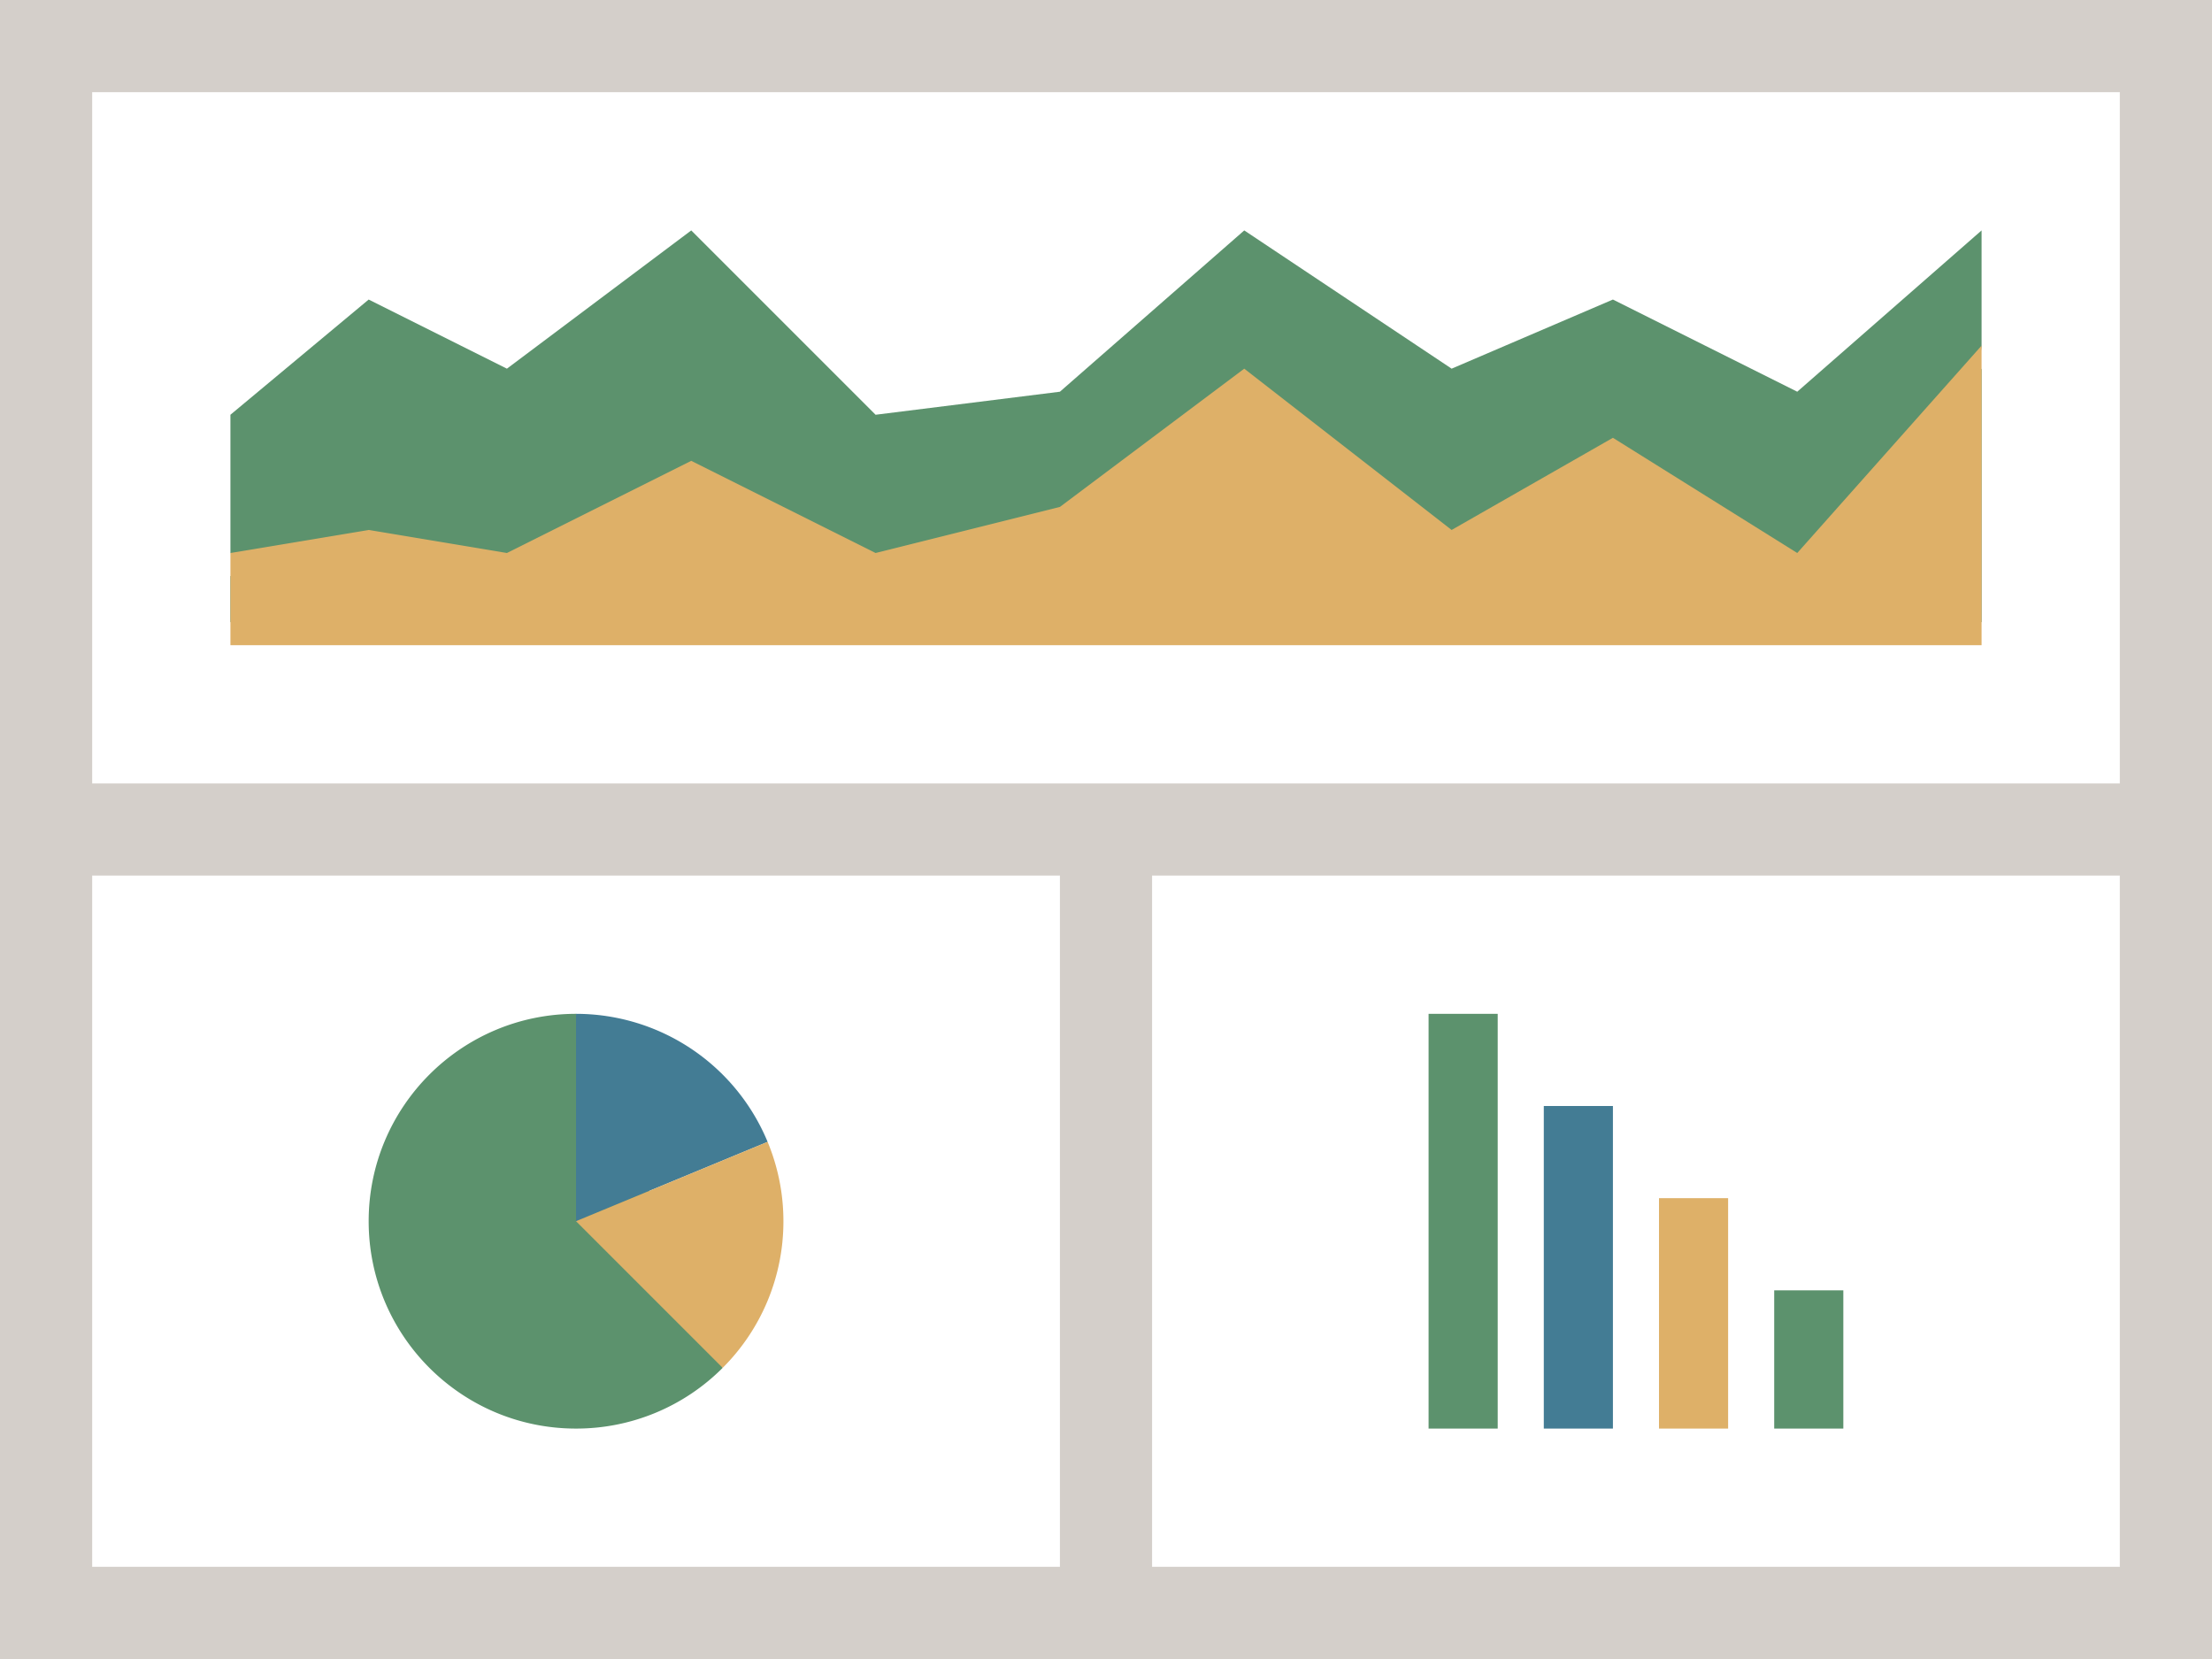
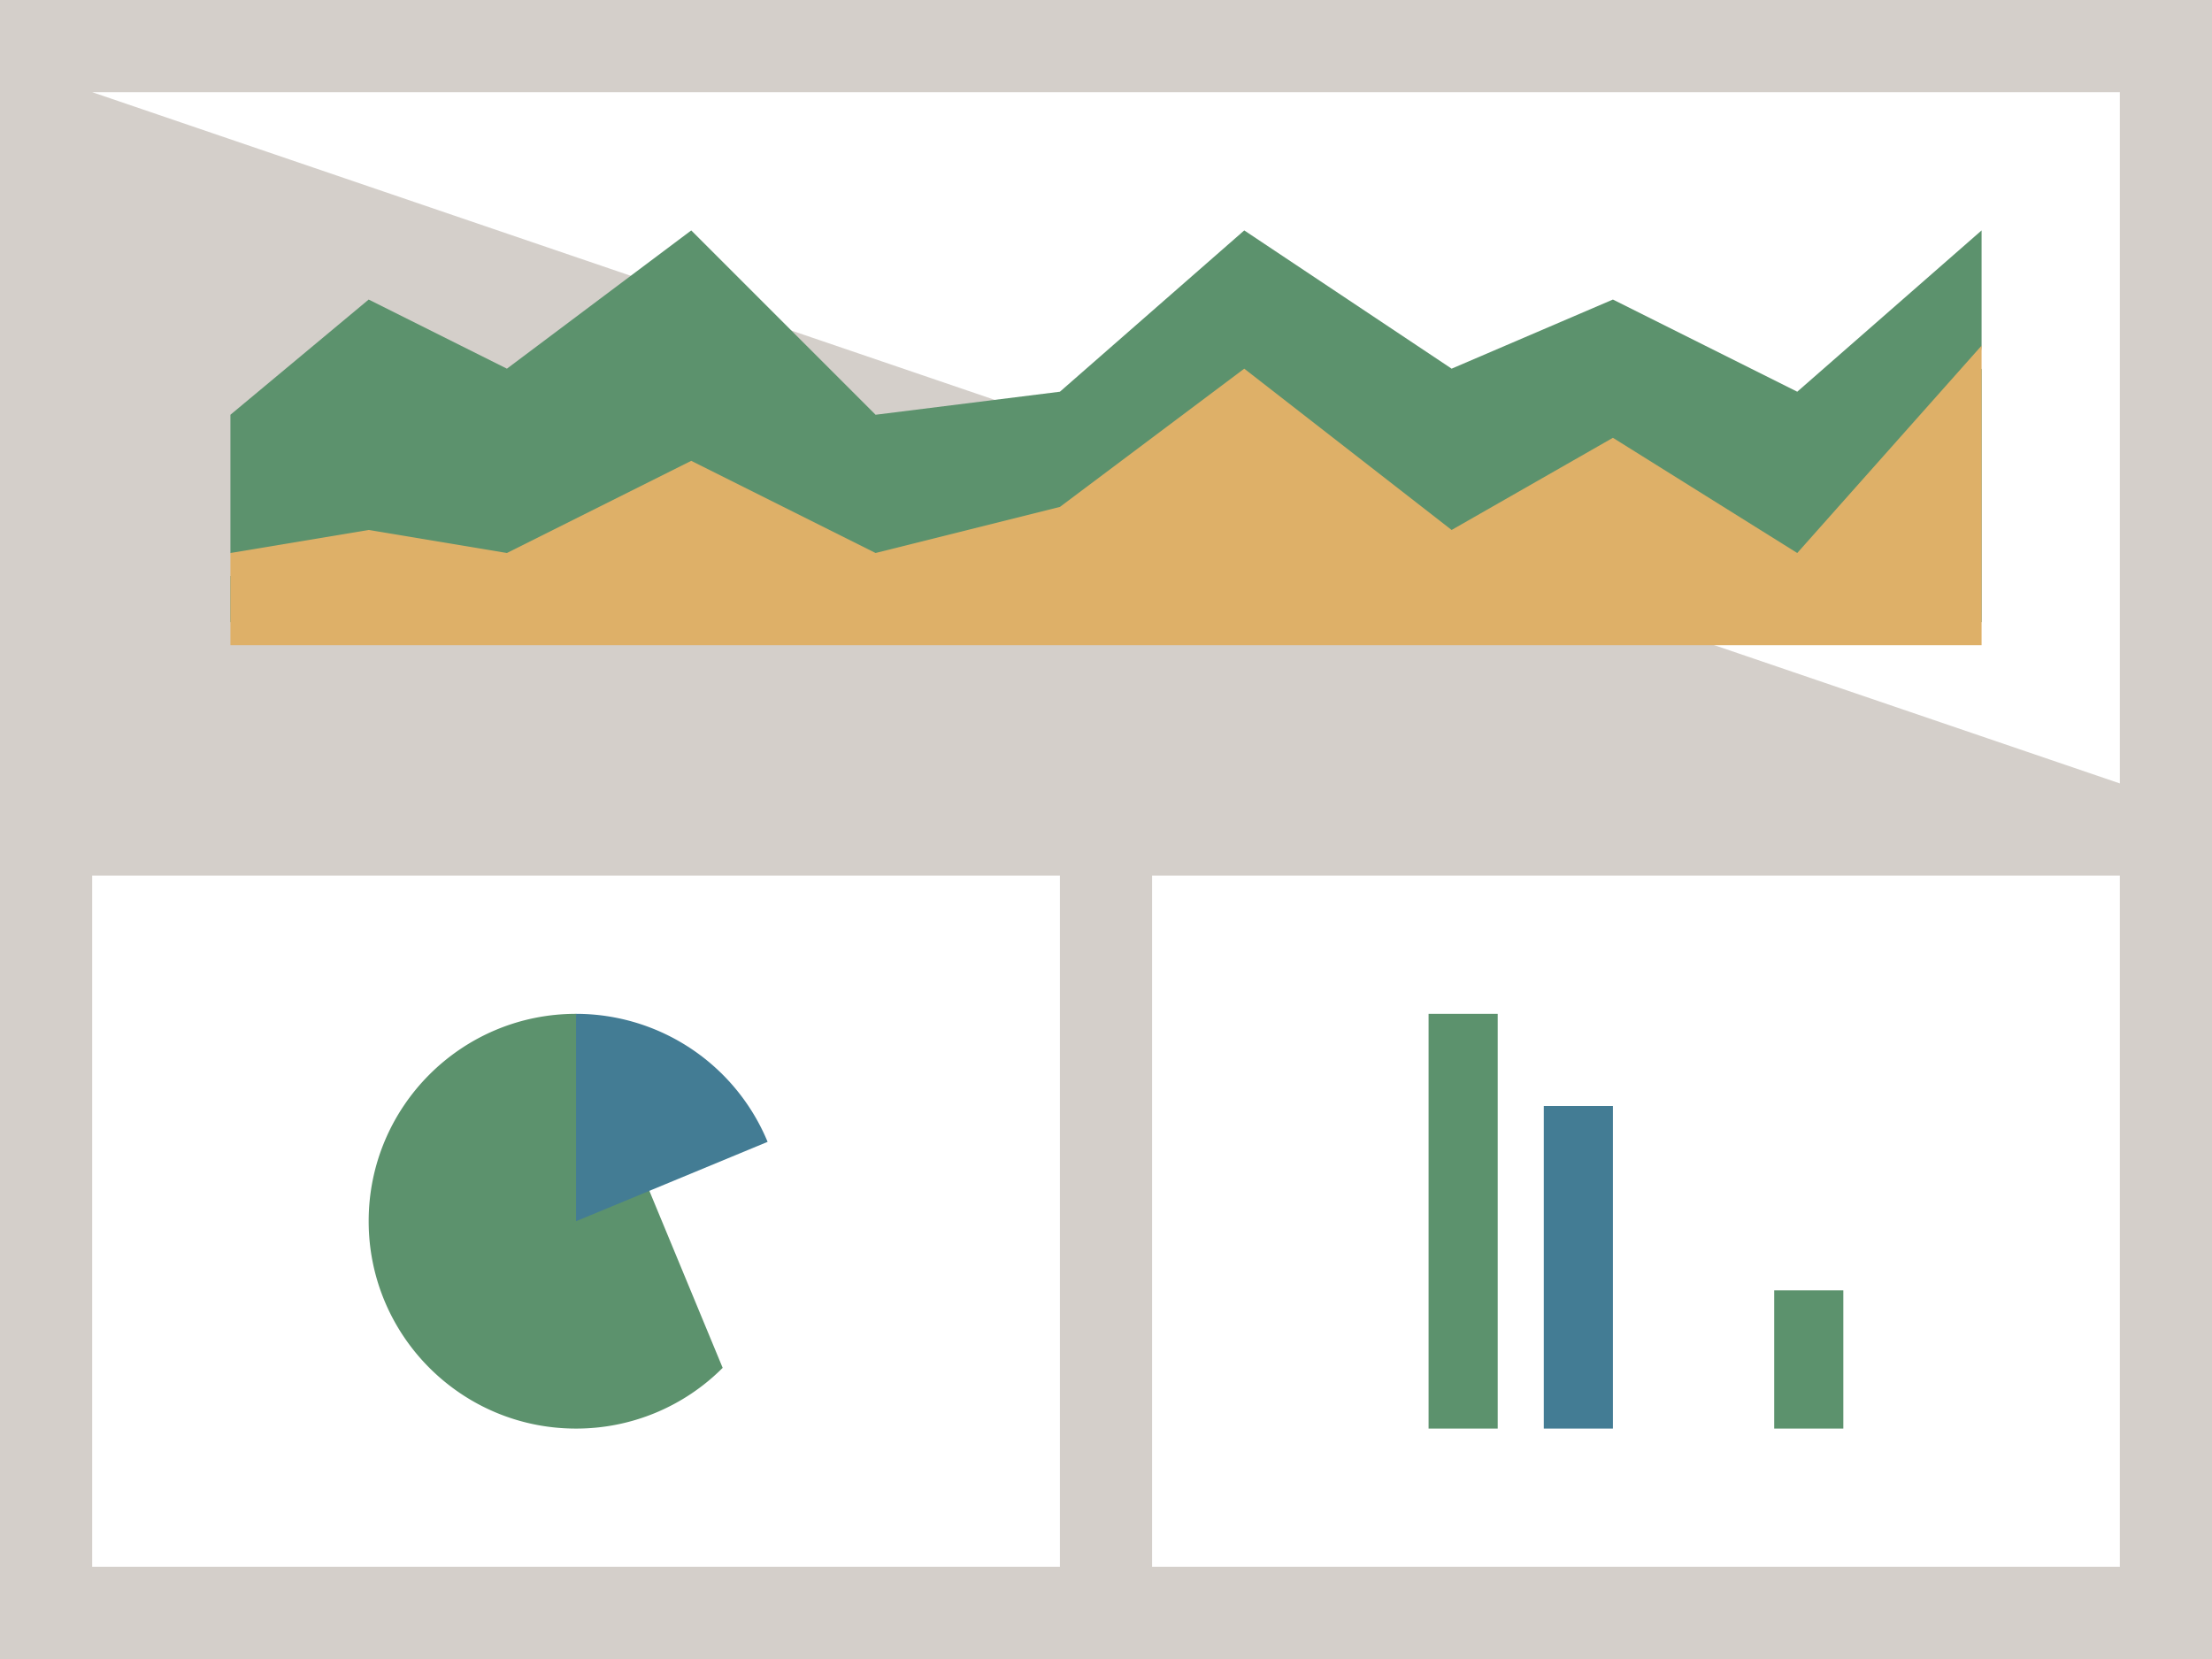
<svg xmlns="http://www.w3.org/2000/svg" width="96" height="72" viewBox="0 0 96 72">
  <path fill="#d4cfca" d="M0 0h96v72H0z" data-name="bkgds_rw_light" />
  <g data-name="icons_rw_light">
-     <path fill="#fff" d="M4 4h88v30H4z" />
+     <path fill="#fff" d="M4 4h88v30z" />
    <path fill="#5c926d" d="m86 10-8 7-8-4-7 3-9-6-8 7-8 1-8-8-8 6-6-3-6 5v6l2 1h73l1-10z" />
    <path fill="#5c926d" d="m86 16-8 9-8-5-7 4-9-7-8 6-8 2-8-4-8 4-6-1-6 1v2h76z" />
    <path fill="#deb068" d="m86 15-8 9-8-5-7 4-9-7-8 6-8 2-8-4-8 4-6-1-6 1v4h76z" />
    <path fill="#fff" d="M4 38h42v30H4zm46 0h42v30H50z" />
    <path fill="#5c926d" d="M25 44c-4.971 0-9 4.029-9 9s4.029 9 9 9a8.972 8.972 0 0 0 6.364-2.636z" />
    <path fill="#437c94" d="M33.314 49.556A9 9 0 0 0 25 44v9z" />
-     <path fill="#deb068" d="M33.314 49.556 25 53l6.364 6.364A8.972 8.972 0 0 0 34 53a8.97 8.97 0 0 0-.686-3.444" />
    <path fill="#437c94" d="M67 48h3v14h-3z" />
    <path fill="#5c926d" d="M62 44h3v18h-3z" />
-     <path fill="#deb068" d="M72 52h3v10h-3z" />
    <path fill="#5c926d" d="M77 56h3v6h-3z" />
  </g>
</svg>